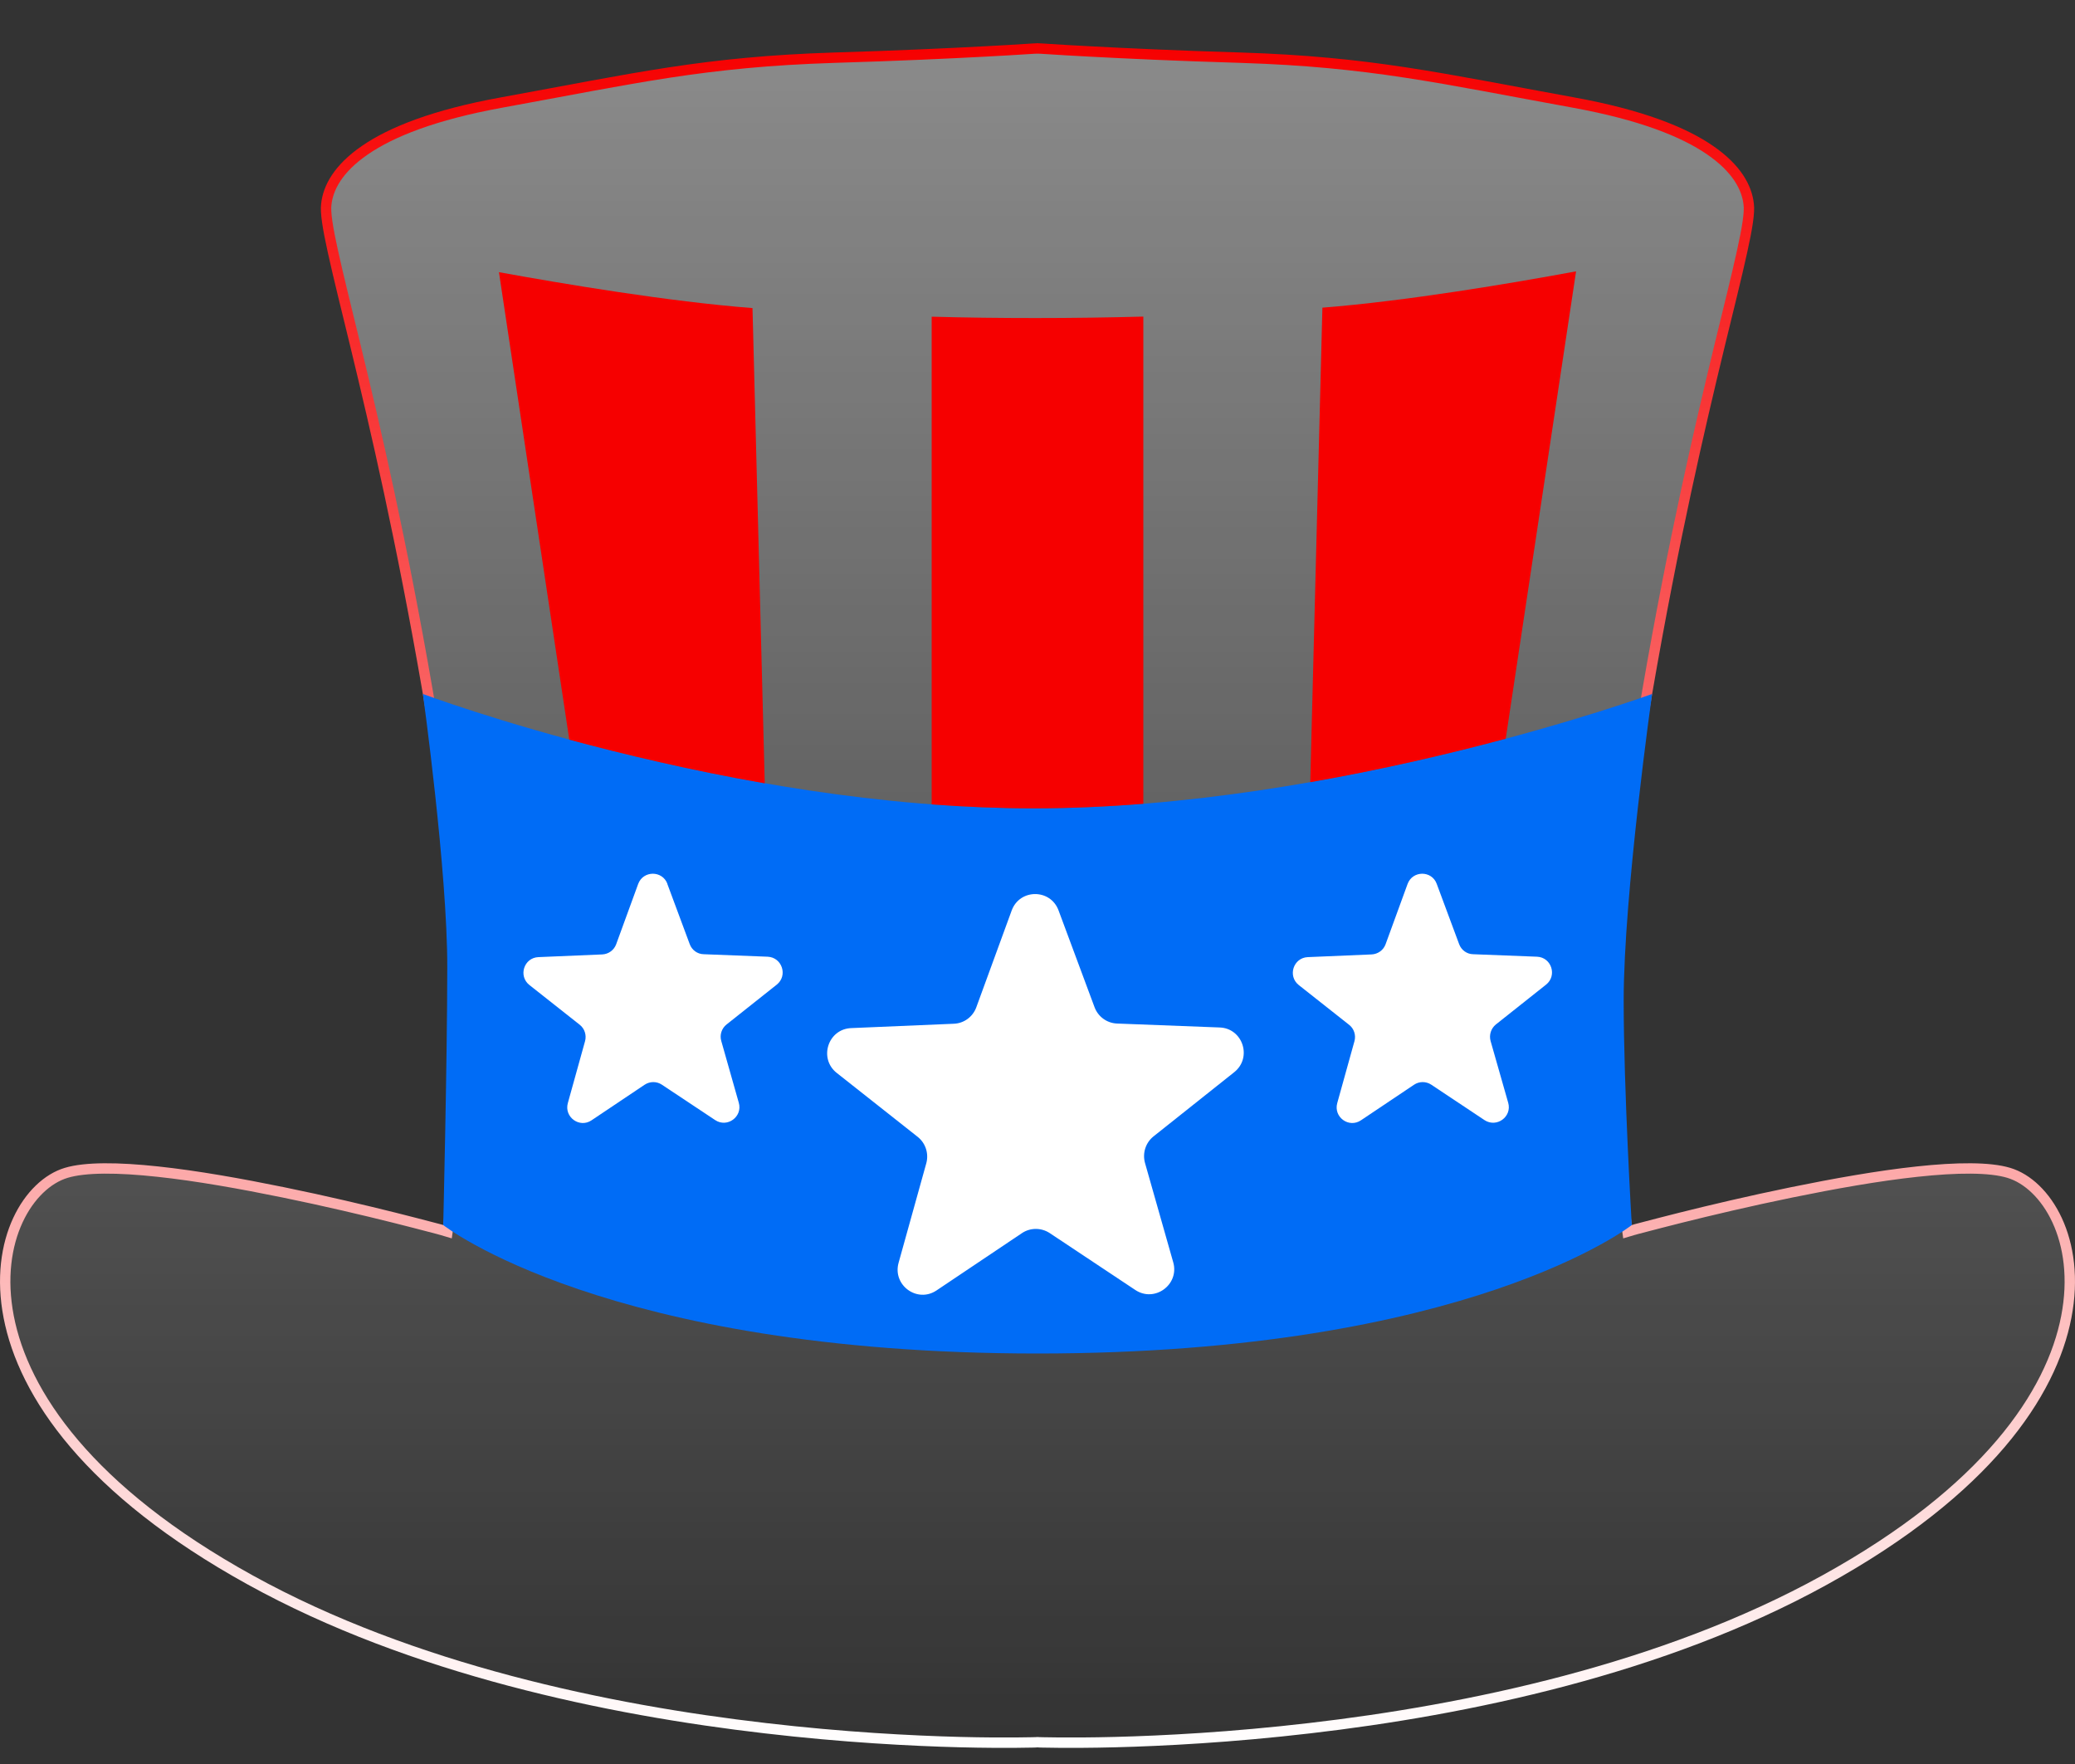
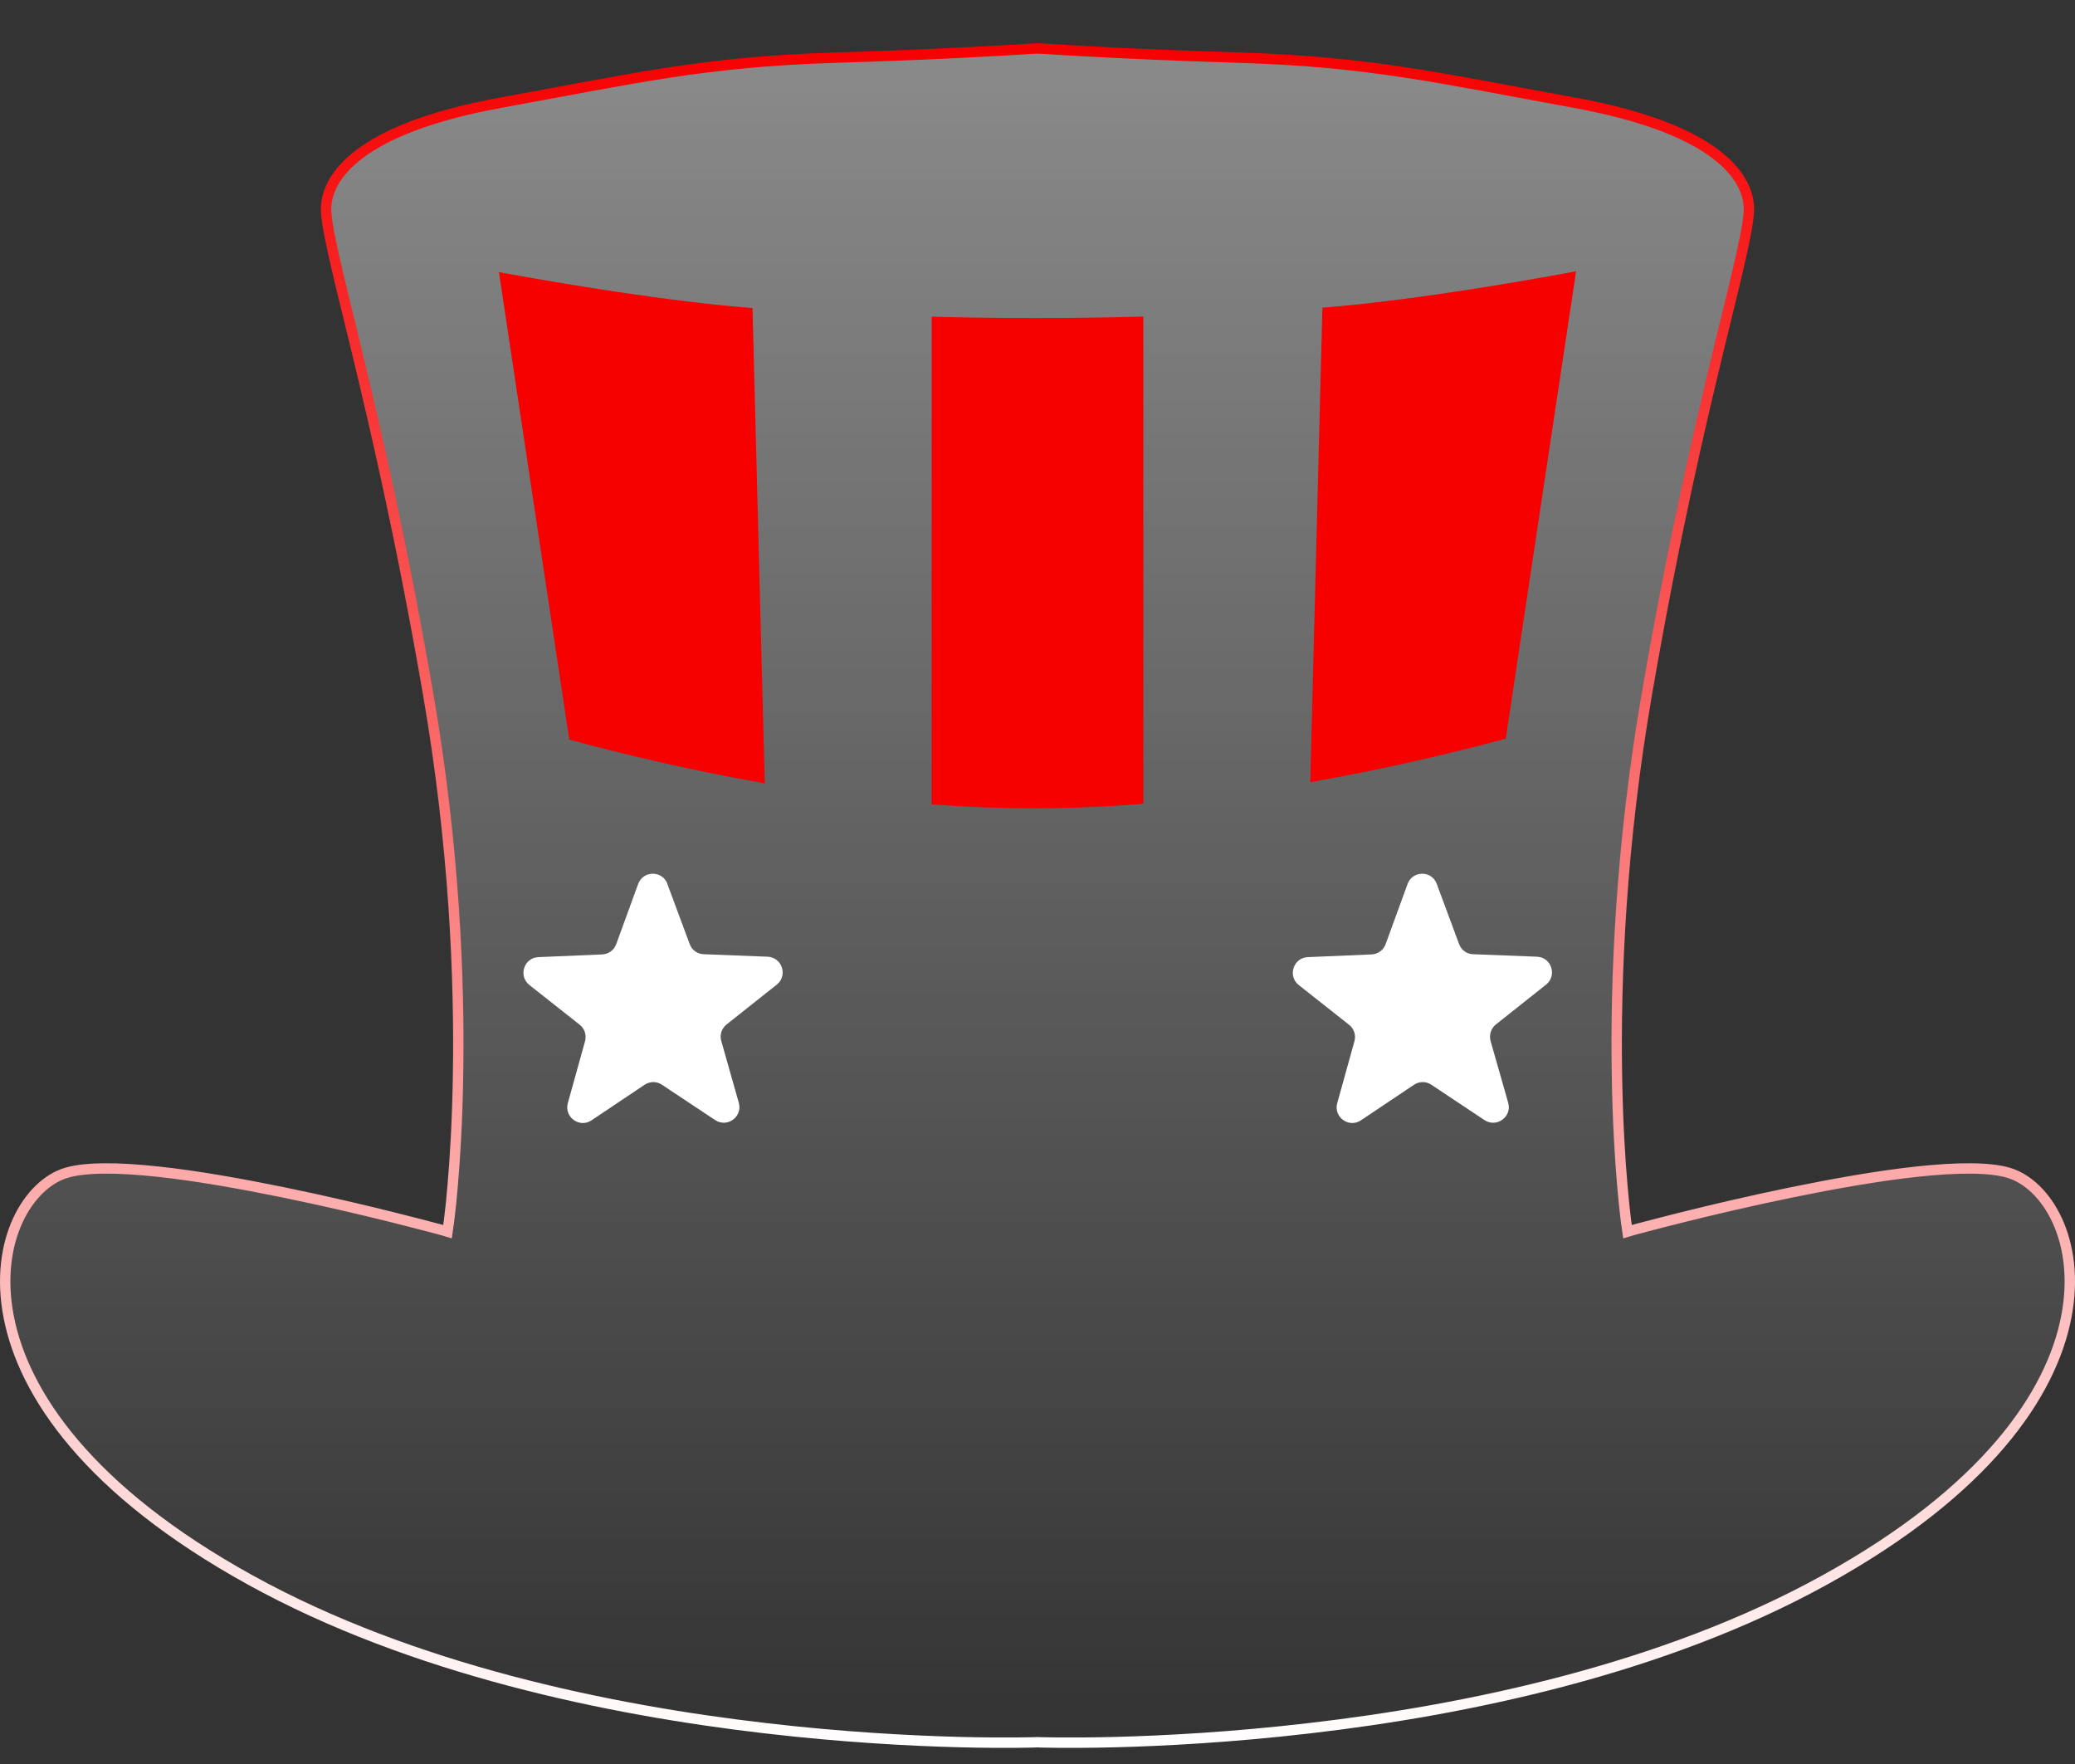
<svg xmlns="http://www.w3.org/2000/svg" width="20" height="17" viewBox="0 0 20 17" fill="none">
  <rect x="0" y="0" width="20" height="17" fill="#333333" stroke="none" />
  <path d="M10.005 0.467C10.01 0.467 10.019 0.467 10.029 0.468C10.051 0.469 10.084 0.472 10.127 0.474C10.213 0.48 10.341 0.487 10.508 0.496C10.842 0.514 11.332 0.537 11.96 0.556C13.211 0.596 13.874 0.753 15.17 0.989C15.813 1.106 16.228 1.271 16.484 1.448C16.74 1.624 16.838 1.809 16.855 1.969C16.86 2.006 16.857 2.062 16.846 2.139C16.835 2.216 16.816 2.311 16.791 2.425C16.741 2.653 16.666 2.955 16.572 3.34C16.386 4.108 16.13 5.202 15.875 6.679C15.619 8.159 15.57 9.442 15.585 10.355C15.592 10.811 15.615 11.175 15.637 11.425C15.648 11.551 15.658 11.648 15.666 11.714C15.67 11.746 15.673 11.771 15.675 11.788C15.676 11.796 15.677 11.802 15.678 11.806C15.678 11.808 15.679 11.81 15.679 11.811V11.813L15.687 11.87L15.741 11.854H15.743C15.745 11.854 15.746 11.853 15.749 11.852C15.754 11.851 15.763 11.848 15.773 11.845C15.794 11.84 15.825 11.832 15.865 11.821C15.945 11.8 16.06 11.77 16.2 11.735C16.48 11.665 16.863 11.574 17.269 11.491C17.675 11.408 18.104 11.331 18.48 11.291C18.86 11.25 19.177 11.247 19.362 11.303C19.721 11.411 20.06 11.949 19.916 12.692C19.773 13.431 19.149 14.365 17.587 15.227C16.026 16.089 14.131 16.48 12.623 16.655C11.87 16.743 11.214 16.777 10.747 16.789C10.514 16.795 10.327 16.795 10.199 16.794C10.135 16.793 10.085 16.793 10.052 16.792C10.036 16.791 10.023 16.791 10.015 16.791C10.01 16.791 10.007 16.79 10.005 16.79H9.995C9.993 16.79 9.99 16.791 9.985 16.791C9.977 16.791 9.965 16.791 9.948 16.792C9.915 16.793 9.865 16.793 9.801 16.794C9.673 16.795 9.486 16.795 9.253 16.789C8.786 16.777 8.13 16.743 7.377 16.655C5.869 16.48 3.974 16.089 2.413 15.227C0.851 14.365 0.227 13.431 0.084 12.692C-0.06 11.949 0.279 11.411 0.638 11.303C0.823 11.247 1.14 11.25 1.52 11.291C1.896 11.331 2.325 11.408 2.731 11.491C3.137 11.574 3.52 11.665 3.8 11.735C3.94 11.77 4.055 11.8 4.135 11.821C4.174 11.832 4.205 11.84 4.227 11.845C4.237 11.848 4.246 11.851 4.251 11.852C4.253 11.853 4.256 11.854 4.257 11.854H4.259L4.313 11.87L4.321 11.813V11.811C4.321 11.81 4.322 11.808 4.322 11.806C4.323 11.802 4.324 11.796 4.325 11.788C4.327 11.771 4.33 11.746 4.334 11.714C4.342 11.648 4.353 11.551 4.363 11.425C4.385 11.175 4.408 10.811 4.415 10.355C4.43 9.442 4.381 8.159 4.125 6.679C3.87 5.202 3.614 4.108 3.428 3.34C3.334 2.955 3.259 2.653 3.209 2.425C3.184 2.311 3.165 2.216 3.154 2.139C3.143 2.062 3.14 2.006 3.145 1.969C3.162 1.809 3.26 1.624 3.516 1.448C3.772 1.271 4.187 1.106 4.83 0.989C6.126 0.753 6.789 0.596 8.04 0.556C8.668 0.537 9.158 0.514 9.492 0.496C9.659 0.487 9.787 0.48 9.873 0.474C9.916 0.472 9.949 0.469 9.971 0.468C9.981 0.467 9.99 0.467 9.995 0.467C9.997 0.466 9.999 0.466 10 0.466C10.001 0.466 10.003 0.466 10.005 0.467Z" fill="url(#paint0_linear_3091_2)" stroke="url(#paint1_linear_3091_2)" stroke-width="0.1" />
-   <path d="M4.272 11.806C4.272 11.806 5.841 13.044 10 13.044C14.159 13.044 15.728 11.806 15.728 11.806C15.728 11.806 15.65 10.507 15.65 9.641C15.65 8.616 15.924 6.688 15.924 6.688C15.924 6.688 12.903 7.79 9.961 7.79C7.018 7.79 4.076 6.688 4.076 6.688C4.076 6.688 4.313 8.395 4.311 9.326C4.31 10.257 4.272 11.806 4.272 11.806Z" fill="#006CF6" />
-   <path d="M10.203 8.774L10.55 9.707C10.584 9.798 10.669 9.86 10.766 9.864L11.756 9.902C11.979 9.91 12.072 10.193 11.896 10.333L11.119 10.951C11.042 11.012 11.01 11.113 11.036 11.207L11.308 12.164C11.37 12.379 11.13 12.556 10.943 12.432L10.117 11.883C10.036 11.83 9.93 11.83 9.85 11.884L9.027 12.436C8.841 12.561 8.601 12.386 8.661 12.17L8.928 11.211C8.954 11.117 8.921 11.016 8.845 10.956L8.065 10.34C7.889 10.201 7.98 9.917 8.204 9.908L9.194 9.866C9.291 9.862 9.376 9.8 9.41 9.708L9.751 8.775C9.828 8.564 10.125 8.563 10.203 8.774H10.203Z" fill="white" />
  <path d="M13.848 8.518L14.064 9.099C14.085 9.156 14.138 9.195 14.199 9.196L14.815 9.22C14.954 9.226 15.011 9.402 14.902 9.489L14.418 9.873C14.371 9.911 14.351 9.974 14.367 10.032L14.537 10.628C14.575 10.762 14.426 10.871 14.309 10.795L13.795 10.453C13.745 10.42 13.679 10.42 13.629 10.454L13.117 10.797C13.001 10.874 12.852 10.766 12.889 10.631L13.055 10.034C13.071 9.976 13.051 9.913 13.003 9.876L12.518 9.493C12.409 9.406 12.466 9.23 12.605 9.224L13.22 9.198C13.281 9.195 13.334 9.157 13.355 9.1L13.567 8.519C13.615 8.388 13.8 8.387 13.848 8.518H13.848Z" fill="white" />
  <path d="M6.432 8.518L6.648 9.099C6.669 9.156 6.722 9.195 6.783 9.196L7.399 9.22C7.538 9.226 7.596 9.402 7.487 9.489L7.003 9.873C6.955 9.911 6.935 9.974 6.952 10.032L7.121 10.628C7.159 10.762 7.01 10.871 6.894 10.795L6.379 10.453C6.329 10.42 6.264 10.42 6.213 10.454L5.701 10.797C5.586 10.874 5.436 10.766 5.473 10.631L5.639 10.034C5.655 9.976 5.635 9.913 5.588 9.876L5.103 9.493C4.993 9.406 5.05 9.23 5.189 9.224L5.805 9.198C5.865 9.195 5.918 9.157 5.939 9.1L6.151 8.519C6.199 8.388 6.384 8.387 6.433 8.518H6.432Z" fill="white" />
  <path d="M4.809 2.622L5.487 7.128C6.016 7.271 6.662 7.425 7.371 7.549L7.253 2.969C6.442 2.906 5.432 2.736 4.809 2.623V2.622Z" fill="#F60000" />
  <path d="M12.746 2.966L12.629 7.538C13.337 7.414 13.983 7.261 14.513 7.119L15.191 2.615C14.569 2.73 13.559 2.901 12.746 2.965L12.746 2.966Z" fill="#F60000" />
  <path d="M9.981 3.065C9.641 3.065 9.307 3.061 8.98 3.052V7.752C9.304 7.776 9.633 7.79 9.961 7.79C10.315 7.79 10.67 7.774 11.02 7.746V3.051C10.681 3.06 10.334 3.065 9.981 3.065Z" fill="#F60000" />
  <defs>
    <linearGradient id="paint0_linear_3091_2" x1="10" y1="0.416" x2="10" y2="16.844" gradientUnits="userSpaceOnUse">
      <stop stop-color="white" stop-opacity="0.43" />
      <stop offset="1" stop-color="white" stop-opacity="0" />
    </linearGradient>
    <linearGradient id="paint1_linear_3091_2" x1="10" y1="0.416" x2="10" y2="16.844" gradientUnits="userSpaceOnUse">
      <stop stop-color="#F60000" />
      <stop offset="1" stop-color="white" />
    </linearGradient>
  </defs>
</svg>